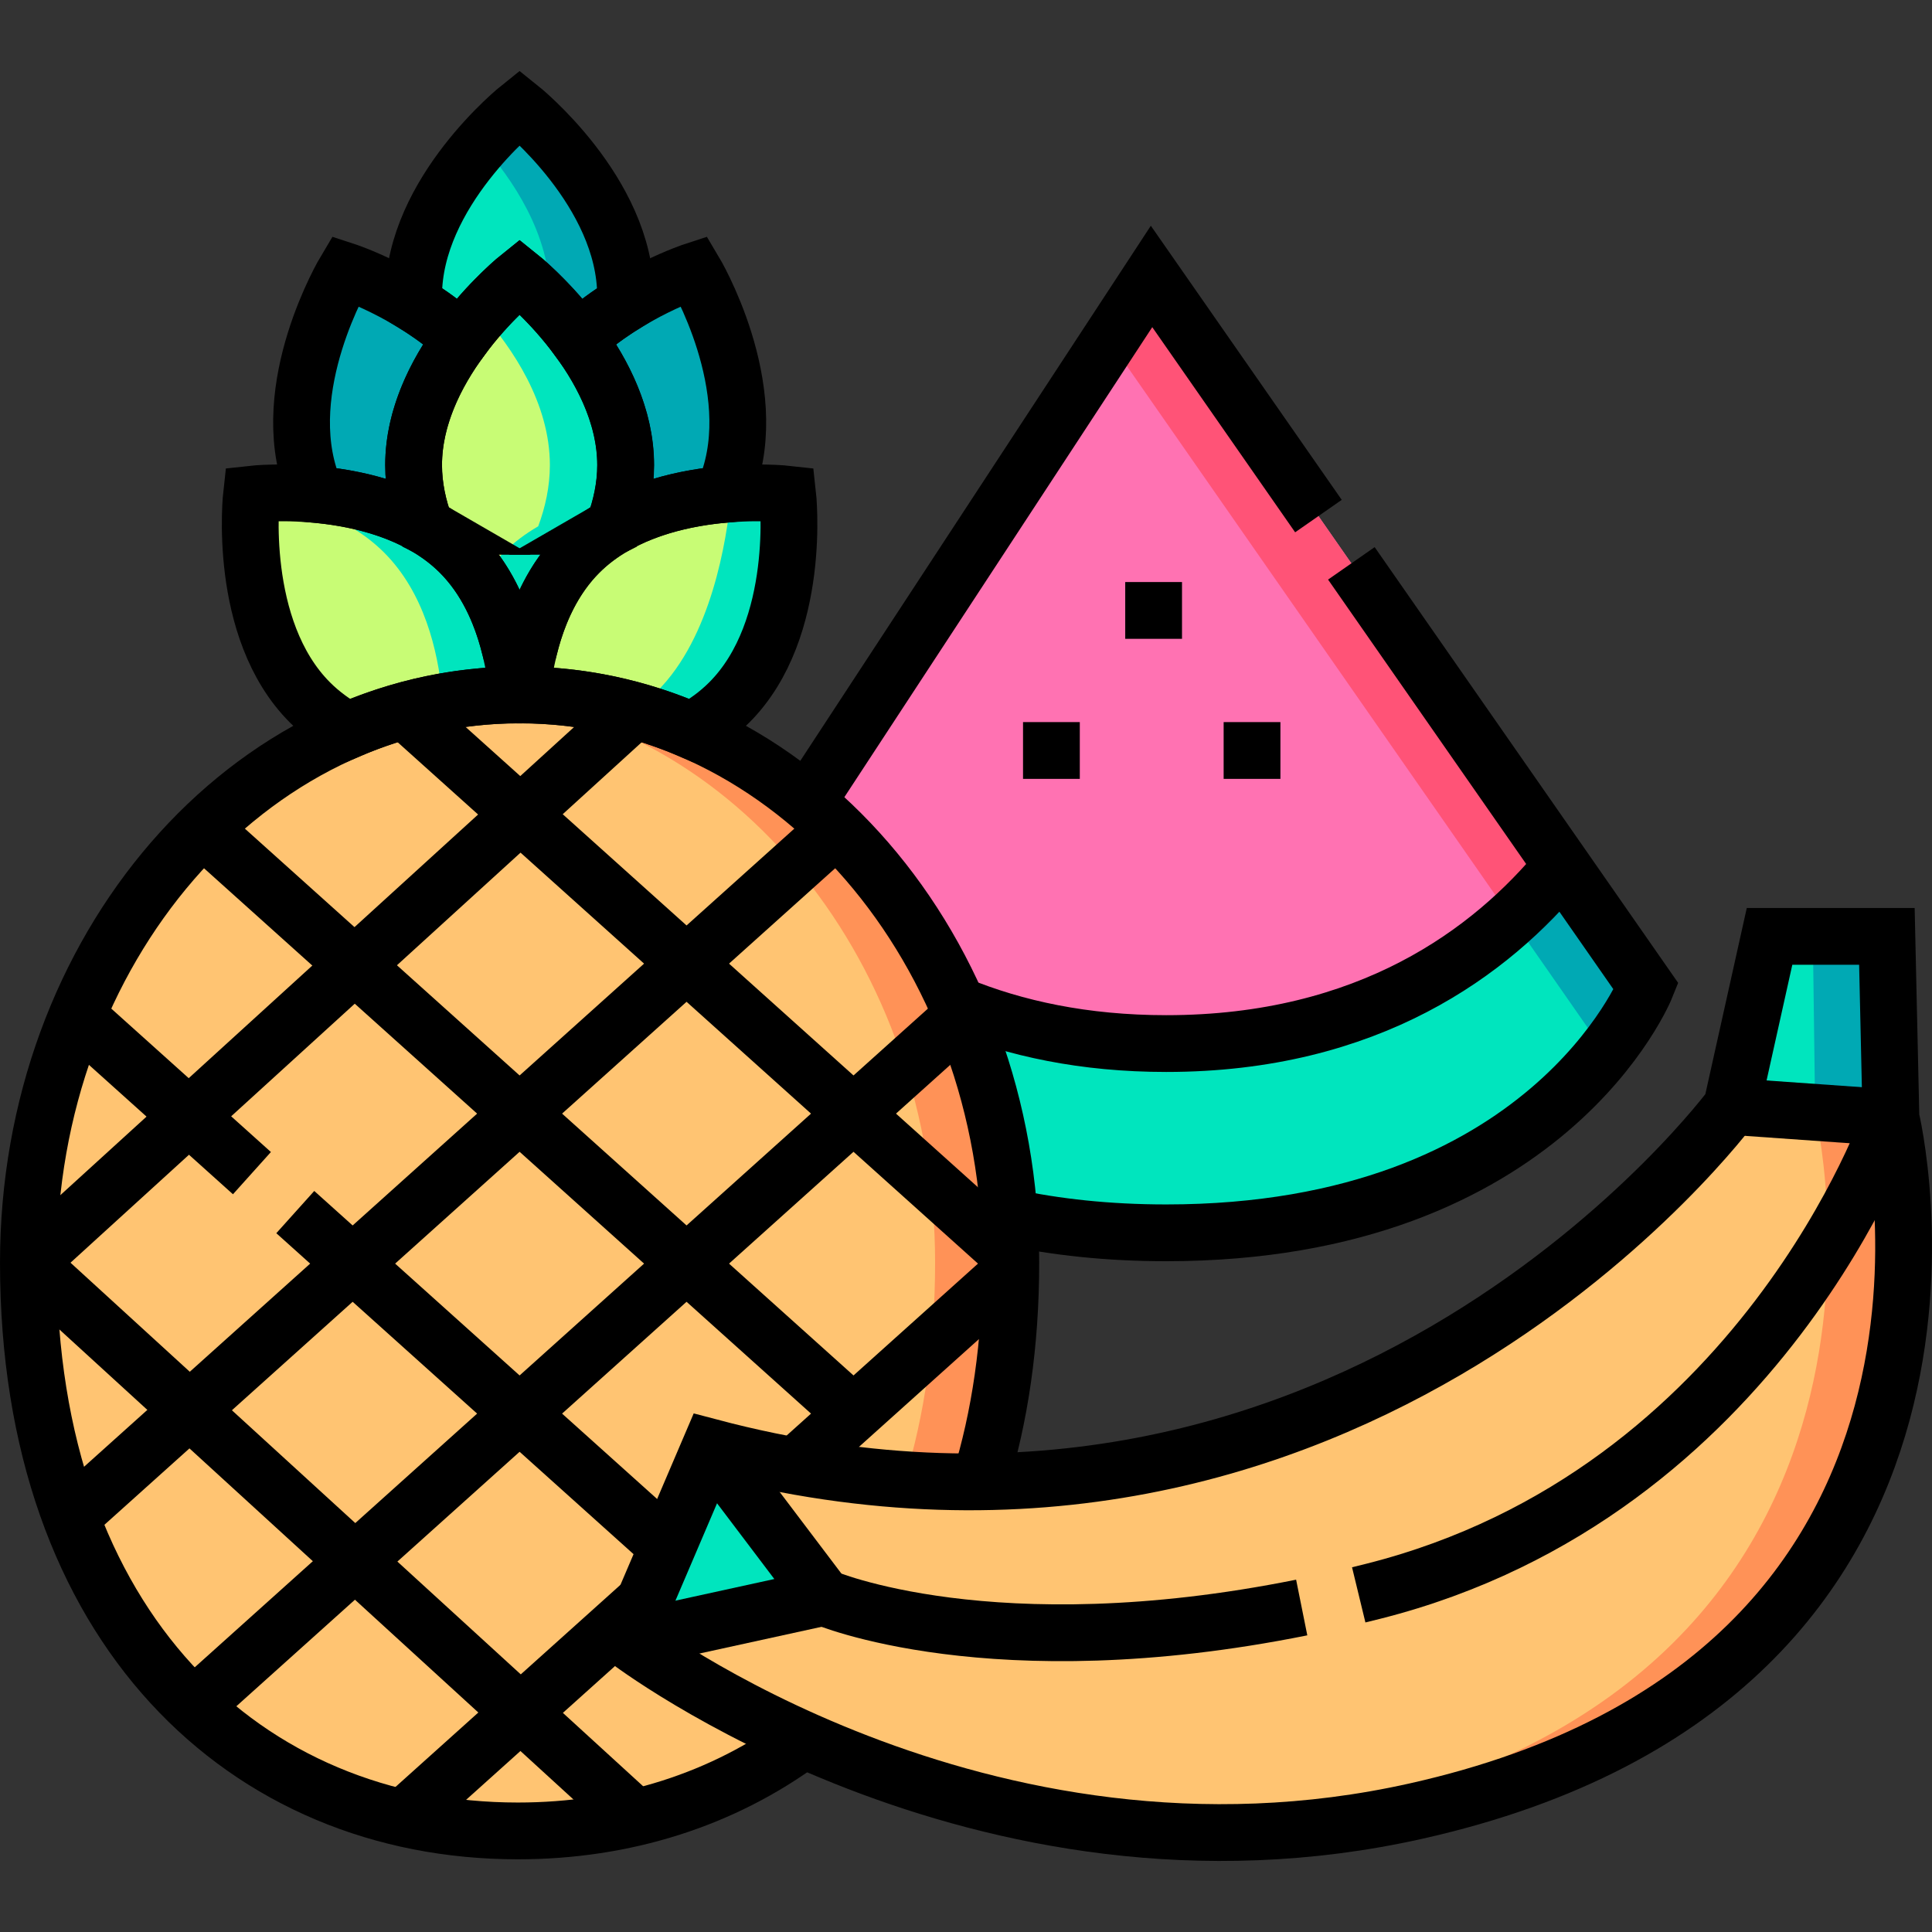
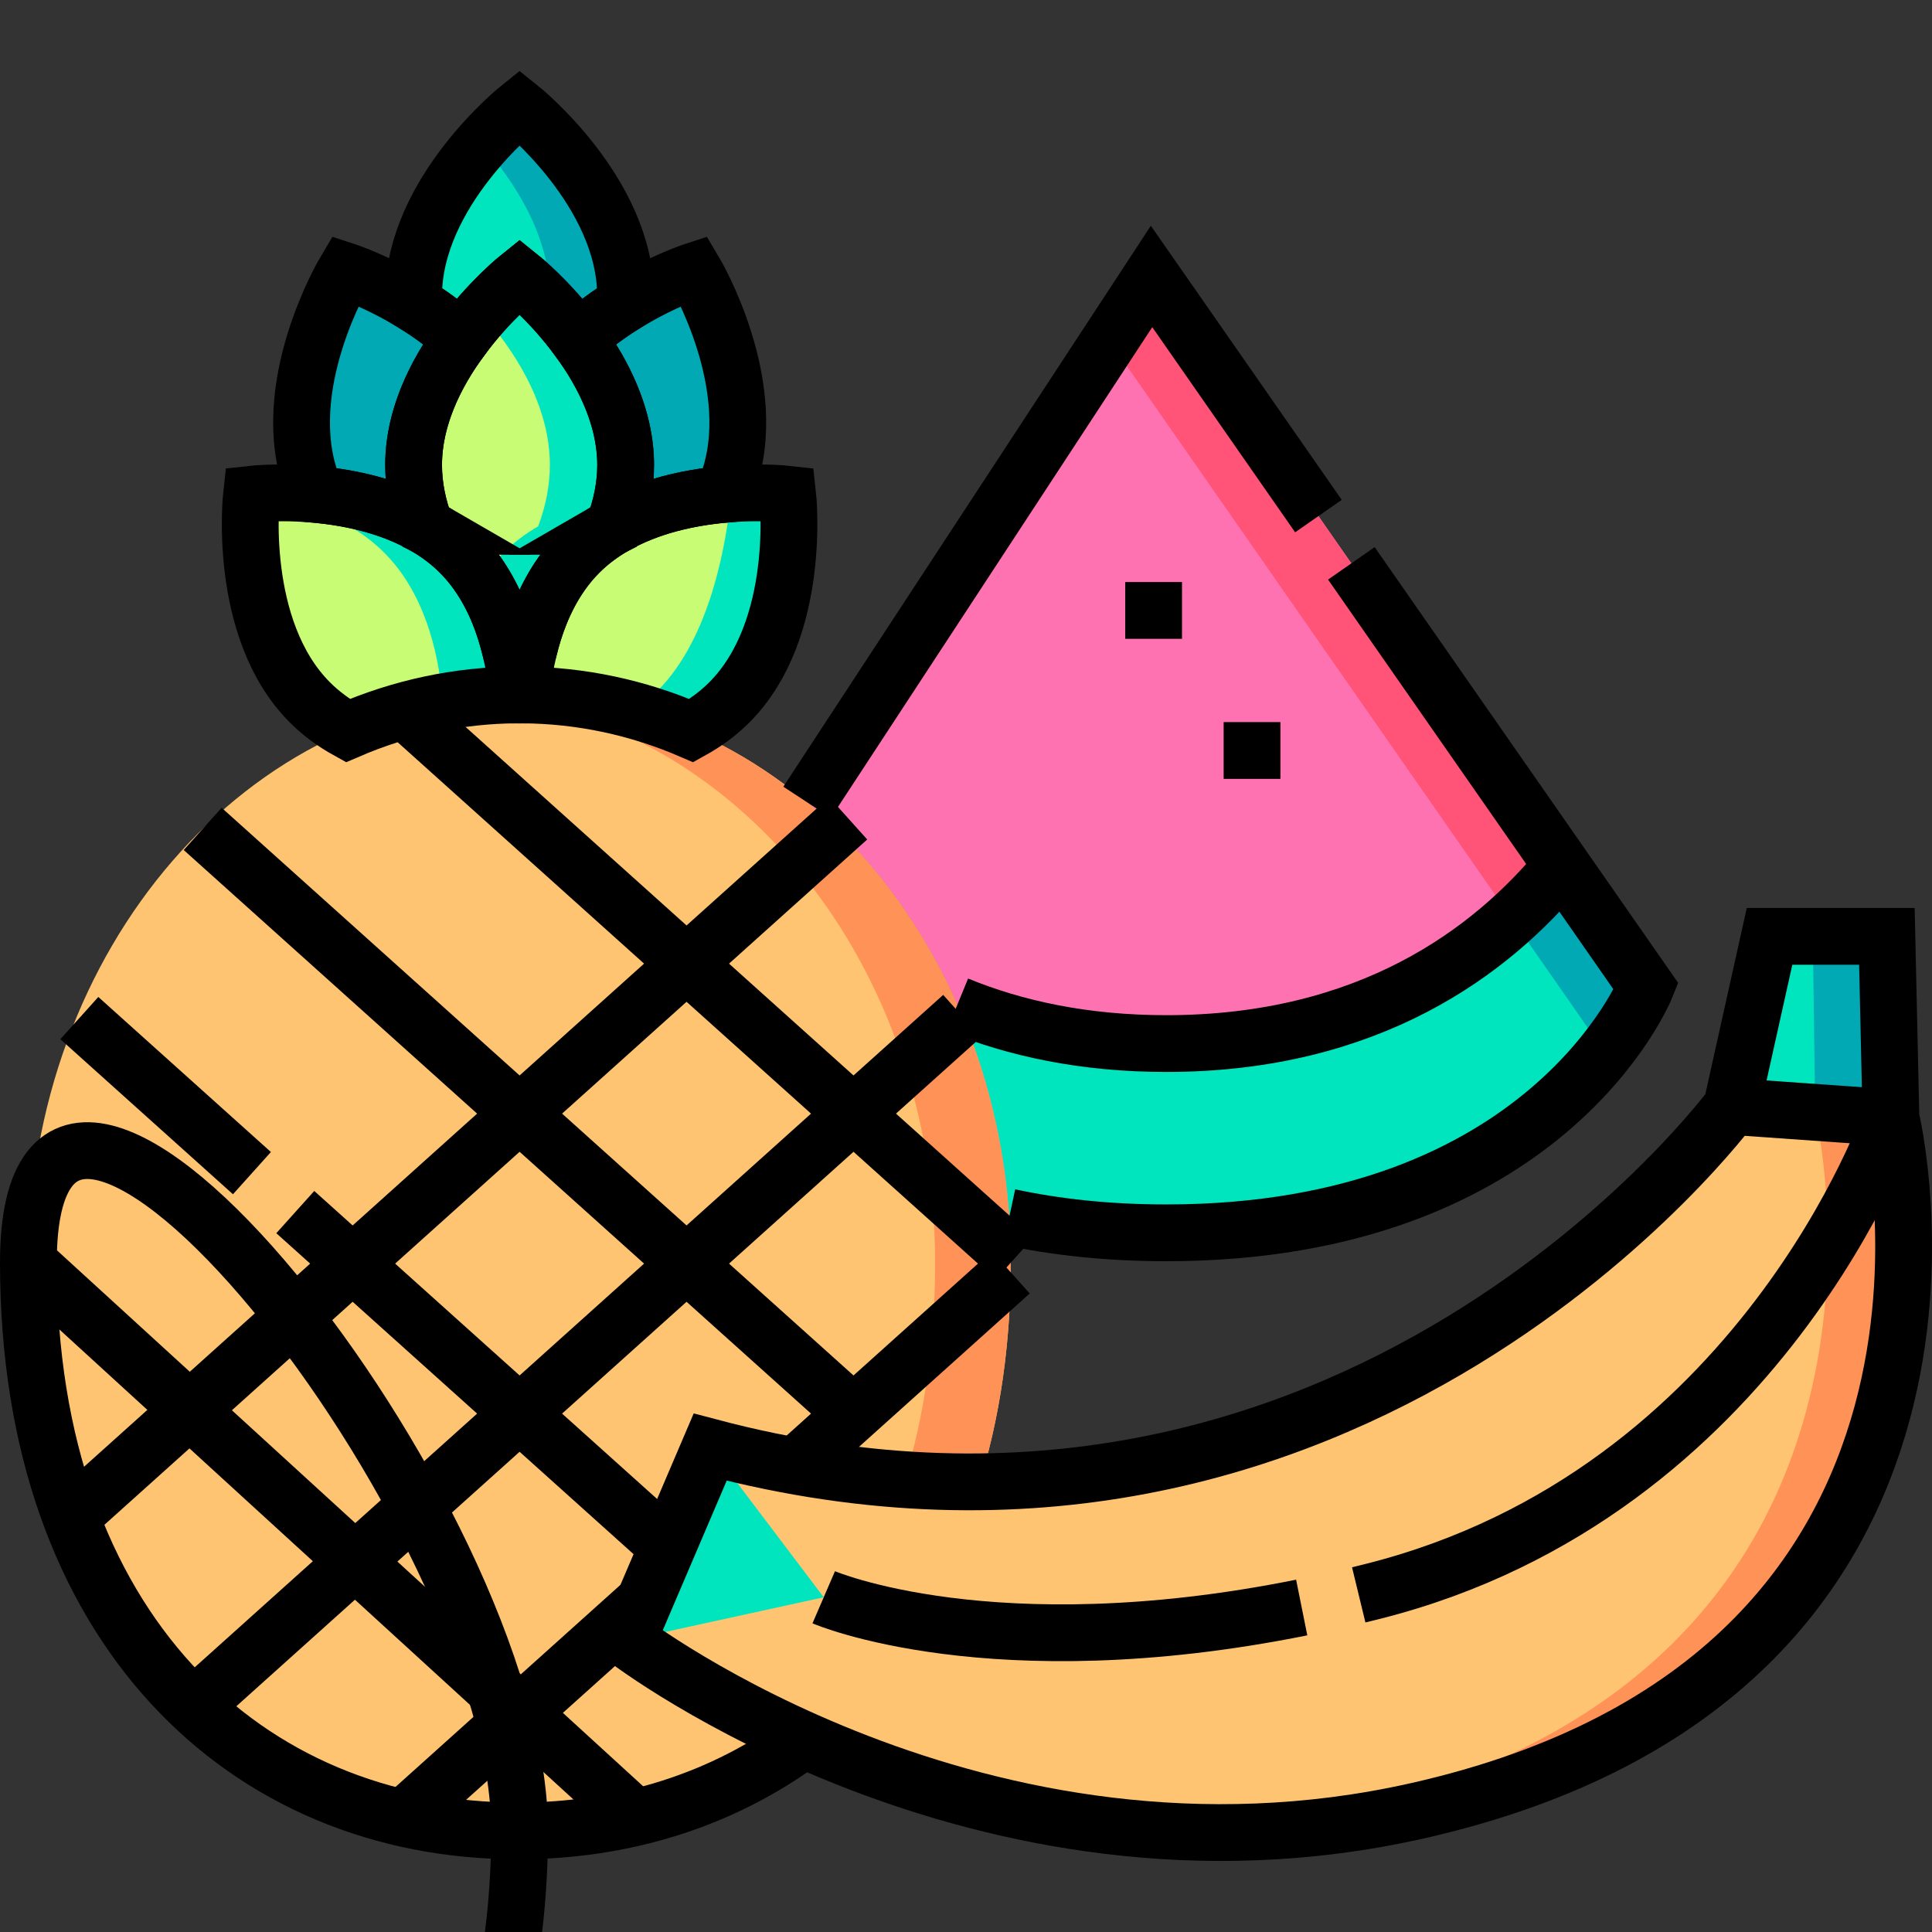
<svg xmlns="http://www.w3.org/2000/svg" version="1.1" id="Capa_1" x="0px" y="0px" viewBox="0 0 510.41 510.41" style="enable-background:new 0 0 510.41 510.41;" xml:space="preserve" width="512" height="512">
  <rect x="0" y="0" width="510.41" height="510.41" fill="#333333" stroke="none" />
  <g>
    <g>
      <path style="fill:#FF72B2;" d="M304.225,73.038L213.22,211.951c29.961,25.04,50.304,64.499,53.404,109.579&#10;&#09;&#09;&#09;c12.167,2.616,25.93,4.166,41.48,4.166c100.866,0,126.777-65.063,126.777-65.063L304.225,73.038z" />
      <path style="fill:#FF5377;" d="M412.665,228.737L304.225,73.038l-11.148,17.017L399.384,242.69&#10;&#09;&#09;&#09;C404.428,238.124,408.842,233.4,412.665,228.737z" />
      <path style="fill:#00E5BE;" d="M412.665,228.737c-18.643,22.742-51.055,46.96-104.561,46.96c-21.712,0-39.941-3.994-55.194-10.252&#10;&#09;&#09;&#09;c7.541,17.065,12.334,36.019,13.714,56.086c12.167,2.616,25.93,4.166,41.48,4.166c100.866,0,126.777-65.063,126.777-65.063&#10;&#09;&#09;&#09;L412.665,228.737z" />
      <path style="fill:#00A9B4;" d="M424.001,278.036c7.888-9.903,10.88-17.402,10.88-17.402l-22.215-31.897&#10;&#09;&#09;&#09;c-3.823,4.664-8.237,9.387-13.281,13.954L424.001,278.036z" />
      <path style="fill:#FFC472;" d="M267.042,333.58c0,96.625-58.562,150.125-130.232,150.125S7.5,430.205,7.5,333.58&#10;&#09;&#09;&#09;c0-82.843,58.1-150,129.771-150S267.042,250.737,267.042,333.58z" />
      <path style="fill:#FF9257;" d="M247.042,333.58c0,21.228-2.833,40.368-8.003,57.323c6.747,0.46,13.357,0.647,19.823,0.576&#10;&#09;&#09;&#09;c5.283-17.097,8.18-36.431,8.18-57.9c0-82.843-58.1-150-129.771-150c-3.365,0-6.7,0.148-10,0.439&#10;&#09;&#09;&#09;C194.269,189.921,247.042,254.627,247.042,333.58z" />
      <path style="fill:#C8FC75;" d="M137.732,183.587c1.131-11.784,4.775-27.054,15.321-37.599c2.767-2.767,5.866-5.045,9.136-6.942&#10;&#09;&#09;&#09;c0,0,0,0,0,0c1.884-5.073,3.081-10.51,3.081-16.174c0-27.522-28-49.833-28-49.833s-28,22.311-28,49.833&#10;&#09;&#09;&#09;c0,5.664,1.198,11.101,3.081,16.174c0,0,0.001,0,0.001,0.001c3.27,1.896,6.369,4.174,9.135,6.941&#10;&#09;&#09;&#09;c10.546,10.546,14.19,25.815,15.321,37.599l0.462-0.007L137.732,183.587z" />
      <path style="fill:#00E5BE;" d="M137.271,73.038c0,0-4.561,3.637-10,9.779c8.04,9.079,18,23.638,18,40.054&#10;&#09;&#09;&#09;c0,5.664-1.198,11.101-3.081,16.174c-3.27,1.897-6.369,4.175-9.136,6.942c-2.222,2.222-4.133,4.657-5.783,7.222&#10;&#09;&#09;&#09;c3.441,5.351,5.731,11.279,7.238,17.091c1.7,1.555,2.762,2.405,2.762,2.405s1.062-0.849,2.762-2.405&#10;&#09;&#09;&#09;c2.229-8.598,6.163-17.455,13.021-24.313c2.767-2.767,5.866-5.045,9.136-6.942c1.884-5.073,3.081-10.51,3.081-16.174&#10;&#09;&#09;&#09;C165.271,95.35,137.271,73.038,137.271,73.038z" />
      <path style="fill:#C8FC75;" d="M91.876,193.023c13.994-6.041,29.13-9.372,44.934-9.436c-1.131-11.784-4.775-27.054-15.321-37.599&#10;&#09;&#09;&#09;c-19.461-19.461-55.036-15.438-55.036-15.438s-4.023,35.575,15.438,55.036C84.897,188.592,88.29,191.036,91.876,193.023z" />
      <path style="fill:#00E5BE;" d="M101.488,145.988c10.546,10.546,14.19,25.815,15.321,37.599c-0.026,0.638-0.061,1.26-0.101,1.875&#10;&#09;&#09;&#09;c6.55-1.206,13.263-1.848,20.101-1.875c-1.131-11.784-4.775-27.054-15.321-37.599c-19.461-19.461-55.036-15.438-55.036-15.438&#10;&#09;&#09;&#09;s-0.015,0.137-0.039,0.392C77.788,132.341,91.682,136.182,101.488,145.988z" />
      <path style="fill:#C8FC75;" d="M182.666,193.023c3.586-1.987,6.978-4.43,9.985-7.437c19.461-19.461,15.438-55.036,15.438-55.036&#10;&#09;&#09;&#09;s-35.575-4.023-55.036,15.438c-10.546,10.546-14.19,25.815-15.321,37.599C153.536,183.651,168.672,186.982,182.666,193.023z" />
      <path style="fill:#00E5BE;" d="M208.09,130.549c0,0-6.237-0.699-14.906-0.093c-1.192,12.612-5.319,37.915-19.533,52.129&#10;&#09;&#09;&#09;c-1.925,1.925-4.019,3.595-6.21,5.086c5.202,1.432,10.286,3.219,15.224,5.351c3.586-1.987,6.978-4.43,9.985-7.437&#10;&#09;&#09;&#09;C212.113,166.124,208.09,130.549,208.09,130.549z" />
      <path style="fill:#00A9B4;" d="M83.557,130.636c8.755,0.81,19.487,3.01,28.797,8.411c-0.001,0-0.002-0.001-0.002-0.001&#10;&#09;&#09;&#09;c-1.884-5.073-3.081-10.51-3.081-16.174c0-12.787,6.045-24.445,12.517-33.268C108.37,77.133,91.19,71.545,91.19,71.545&#10;&#09;&#09;&#09;s-18.383,30.722-8.718,56.492C82.804,128.922,83.17,129.786,83.557,130.636z" />
      <path style="fill:#00A9B4;" d="M191.021,130.636c-8.755,0.81-19.487,3.01-28.797,8.411c0.001,0,0.002-0.001,0.002-0.001&#10;&#09;&#09;&#09;c1.884-5.073,3.081-10.51,3.081-16.174c0-12.787-6.045-24.445-12.517-33.268c13.418-12.471,30.598-18.059,30.598-18.059&#10;&#09;&#09;&#09;s18.383,30.722,8.718,56.492C191.774,128.922,191.408,129.786,191.021,130.636z" />
      <path style="fill:#00E5BE;" d="M121.788,89.604c7.458-10.166,15.483-16.566,15.483-16.566s8.04,6.412,15.504,16.595l0.016-0.029&#10;&#09;&#09;&#09;c3.993-3.711,8.318-6.809,12.426-9.335c0.035-0.689,0.054-1.382,0.054-2.078c0-27.522-28-49.833-28-49.833s-28,22.311-28,49.833&#10;&#09;&#09;&#09;c0,0.689,0.019,1.373,0.054,2.055C113.443,82.776,117.782,85.881,121.788,89.604z" />
      <path style="fill:#00A9B4;" d="M137.271,28.357c0,0-4.561,3.637-10,9.779c8.04,9.079,18,23.638,18,40.054&#10;&#09;&#09;&#09;c0,0.247,0.004,1.243,0.009,2.451c2.339,2.492,4.947,5.515,7.495,8.991l0.016-0.029c3.993-3.711,8.318-6.809,12.426-9.335&#10;&#09;&#09;&#09;c0.035-0.689,0.054-1.382,0.054-2.078C165.271,50.669,137.271,28.357,137.271,28.357z" />
      <path style="fill:#FFC472;" d="M499.564,295.286l-1.07-47.912h-31l-10,44.938c0,0-99.667,135-269.875,90l-21.792,51&#10;&#09;&#09;&#09;c0,0,92.847,71.064,208.333,45.141C535.16,442.312,499.564,295.286,499.564,295.286z" />
      <path style="fill:#FF9257;" d="M499.564,295.286l-20.046-1.417c0,0,35.642,148.443-125.358,184.583&#10;&#09;&#09;&#09;c-14.257,3.2-28.166,4.917-41.601,5.478c19.451,0.804,40.134-0.659,61.601-5.478C535.16,442.312,499.564,295.286,499.564,295.286z&#10;&#09;&#09;&#09;" />
      <polygon style="fill:#00E5BE;" points="457.493,292.312 499.564,295.286 498.493,247.374 467.493,247.374 &#09;&#09;" />
      <polygon style="fill:#00A9B4;" points="479.545,293.871 499.564,295.286 498.493,247.374 478.93,247.374 &#09;&#09;" />
      <polygon style="fill:#00E5BE;" points="165.827,433.312 217.618,421.979 187.618,382.312 &#09;&#09;" />
    </g>
    <g>
-       <path style="fill:none;stroke:#000000;stroke-width:15;stroke-miterlimit:10;" d="M212.351,459.639&#10;&#09;&#09;&#09;c-21.335,15.835-47.43,24.066-75.541,24.066c-71.67,0-129.309-53.5-129.309-150.125c0-82.843,58.1-150,129.771-150&#10;&#09;&#09;&#09;s129.771,67.157,129.771,150c0,21.467-2.891,40.805-8.173,57.901" />
+       <path style="fill:none;stroke:#000000;stroke-width:15;stroke-miterlimit:10;" d="M212.351,459.639&#10;&#09;&#09;&#09;c-21.335,15.835-47.43,24.066-75.541,24.066c-71.67,0-129.309-53.5-129.309-150.125s129.771,67.157,129.771,150c0,21.467-2.891,40.805-8.173,57.901" />
      <path style="fill:none;stroke:#000000;stroke-width:15;stroke-miterlimit:10;" d="M153.053,145.988&#10;&#09;&#09;&#09;c2.767-2.767,5.866-5.045,9.136-6.942c1.884-5.073,3.081-10.51,3.081-16.174c0-27.522-28-49.833-28-49.833s-28,22.311-28,49.833&#10;&#09;&#09;&#09;c0,5.664,1.198,11.101,3.081,16.174c3.27,1.897,6.369,4.175,9.136,6.942c6.858,6.858,10.791,15.715,13.021,24.313&#10;&#09;&#09;&#09;c1.7,1.555,2.762,2.405,2.762,2.405s1.062-0.849,2.762-2.405C142.262,161.703,146.196,152.845,153.053,145.988z" />
      <path style="fill:none;stroke:#000000;stroke-width:15;stroke-miterlimit:10;" d="M91.876,193.023&#10;&#09;&#09;&#09;c13.994-6.041,29.13-9.372,44.934-9.436c-1.131-11.784-4.775-27.054-15.321-37.599c-19.461-19.461-55.036-15.438-55.036-15.438&#10;&#09;&#09;&#09;s-4.023,35.575,15.438,55.036C84.897,188.592,88.29,191.036,91.876,193.023z" />
      <path style="fill:none;stroke:#000000;stroke-width:15;stroke-miterlimit:10;" d="M182.666,193.023&#10;&#09;&#09;&#09;c3.586-1.987,6.978-4.43,9.985-7.437c19.461-19.461,15.438-55.036,15.438-55.036s-35.575-4.023-55.036,15.438&#10;&#09;&#09;&#09;c-10.546,10.546-14.19,25.815-15.321,37.599C153.536,183.651,168.672,186.982,182.666,193.023z" />
      <path style="fill:none;stroke:#000000;stroke-width:15;stroke-miterlimit:10;" d="M83.557,130.636&#10;&#09;&#09;&#09;c8.755,0.81,19.487,3.01,28.797,8.411c-0.001,0-0.002-0.001-0.002-0.001c-1.884-5.073-3.081-10.51-3.081-16.174&#10;&#09;&#09;&#09;c0-12.787,6.045-24.445,12.517-33.268C108.37,77.133,91.19,71.545,91.19,71.545s-18.383,30.722-8.718,56.492&#10;&#09;&#09;&#09;C82.804,128.922,83.17,129.786,83.557,130.636z" />
      <path style="fill:none;stroke:#000000;stroke-width:15;stroke-miterlimit:10;" d="M191.021,130.636&#10;&#09;&#09;&#09;c-8.755,0.81-19.487,3.01-28.797,8.411c0.001,0,0.002-0.001,0.002-0.001c1.884-5.073,3.081-10.51,3.081-16.174&#10;&#09;&#09;&#09;c0-12.787-6.045-24.445-12.517-33.268c13.418-12.471,30.598-18.059,30.598-18.059s18.383,30.722,8.718,56.492&#10;&#09;&#09;&#09;C191.774,128.922,191.408,129.786,191.021,130.636z" />
      <path style="fill:none;stroke:#000000;stroke-width:15;stroke-miterlimit:10;" d="M121.788,89.604&#10;&#09;&#09;&#09;c7.458-10.166,15.483-16.566,15.483-16.566s8.04,6.412,15.504,16.595l0.016-0.029c3.993-3.711,8.318-6.809,12.426-9.335&#10;&#09;&#09;&#09;c0.035-0.689,0.054-1.382,0.054-2.078c0-27.522-28-49.833-28-49.833s-28,22.311-28,49.833c0,0.689,0.019,1.373,0.054,2.055&#10;&#09;&#09;&#09;C113.443,82.776,117.782,85.881,121.788,89.604z" />
      <g>
        <line style="fill:none;stroke:#000000;stroke-width:15;stroke-miterlimit:10;" x1="106.946" y1="187.708" x2="268.056" y2="332.451" />
        <line style="fill:none;stroke:#000000;stroke-width:15;stroke-miterlimit:10;" x1="53.545" y1="218.985" x2="225.486" y2="373.458" />
        <line style="fill:none;stroke:#000000;stroke-width:15;stroke-miterlimit:10;" x1="78.01" y1="320.217" x2="176.386" y2="408.6" />
        <line style="fill:none;stroke:#000000;stroke-width:15;stroke-miterlimit:10;" x1="20.961" y1="268.964" x2="66.558" y2="309.929" />
        <line style="fill:none;stroke:#000000;stroke-width:15;stroke-miterlimit:10;" x1="7.5" y1="333.58" x2="167.831" y2="480.168" />
        <line style="fill:none;stroke:#000000;stroke-width:15;stroke-miterlimit:10;" x1="170.165" y1="423.159" x2="106.533" y2="480.326" />
        <line style="fill:none;stroke:#000000;stroke-width:15;stroke-miterlimit:10;" x1="267.027" y1="336.137" x2="210.075" y2="387.303" />
        <line style="fill:none;stroke:#000000;stroke-width:15;stroke-miterlimit:10;" x1="254.189" y1="268.417" x2="51.15" y2="450.83" />
        <line style="fill:none;stroke:#000000;stroke-width:15;stroke-miterlimit:10;" x1="224.094" y1="216.202" x2="20.961" y2="398.7" />
-         <line style="fill:none;stroke:#000000;stroke-width:15;stroke-miterlimit:10;" x1="167.587" y1="187.715" x2="7.5" y2="333.58" />
      </g>
      <path style="fill:none;stroke:#000000;stroke-width:15;stroke-miterlimit:10;" d="M499.564,295.286l-1.07-47.912h-31l-10,44.938&#10;&#09;&#09;&#09;c0,0-99.667,135-269.875,90l-21.792,51c0,0,92.847,71.064,208.333,45.141C535.16,442.312,499.564,295.286,499.564,295.286z" />
      <line style="fill:none;stroke:#000000;stroke-width:15;stroke-miterlimit:10;" x1="457.493" y1="292.312" x2="499.564" y2="295.286" />
      <path style="fill:none;stroke:#000000;stroke-width:15;stroke-miterlimit:10;" d="M358.958,421.343&#10;&#09;&#09;&#09;c1.283-0.311,2.574-0.63,3.874-0.959c102.667-25.938,136.732-125.098,136.732-125.098" />
      <path style="fill:none;stroke:#000000;stroke-width:15;stroke-miterlimit:10;" d="M217.618,421.979&#10;&#09;&#09;&#09;c0,0,44.421,19.168,126.277,2.706" />
-       <polyline style="fill:none;stroke:#000000;stroke-width:15;stroke-miterlimit:10;" points="187.618,382.312 217.618,421.979 &#10;&#09;&#09;&#09;165.827,433.312 &#09;&#09;" />
      <path style="fill:none;stroke:#000000;stroke-width:15;stroke-miterlimit:10;" d="M357.013,148.831l77.868,111.803&#10;&#09;&#09;&#09;c0,0-25.911,65.063-126.777,65.063c-15.546,0-29.312-1.546-41.477-4.16" />
      <polyline style="fill:none;stroke:#000000;stroke-width:15;stroke-miterlimit:10;" points="213.222,211.948 304.225,73.038 &#10;&#09;&#09;&#09;348.314,136.341 &#09;&#09;" />
      <path style="fill:none;stroke:#000000;stroke-width:15;stroke-miterlimit:10;" d="M412.665,228.737&#10;&#09;&#09;&#09;c-18.643,22.742-51.055,46.96-104.561,46.96c-21.706,0-39.94-3.985-55.191-10.241" />
      <line style="fill:none;stroke:#000000;stroke-width:15;stroke-miterlimit:10;" x1="297.271" y1="161.268" x2="312.271" y2="161.268" />
-       <line style="fill:none;stroke:#000000;stroke-width:15;stroke-miterlimit:10;" x1="270.271" y1="198.268" x2="285.271" y2="198.268" />
      <line style="fill:none;stroke:#000000;stroke-width:15;stroke-miterlimit:10;" x1="323.271" y1="198.268" x2="338.271" y2="198.268" />
    </g>
  </g>
</svg>